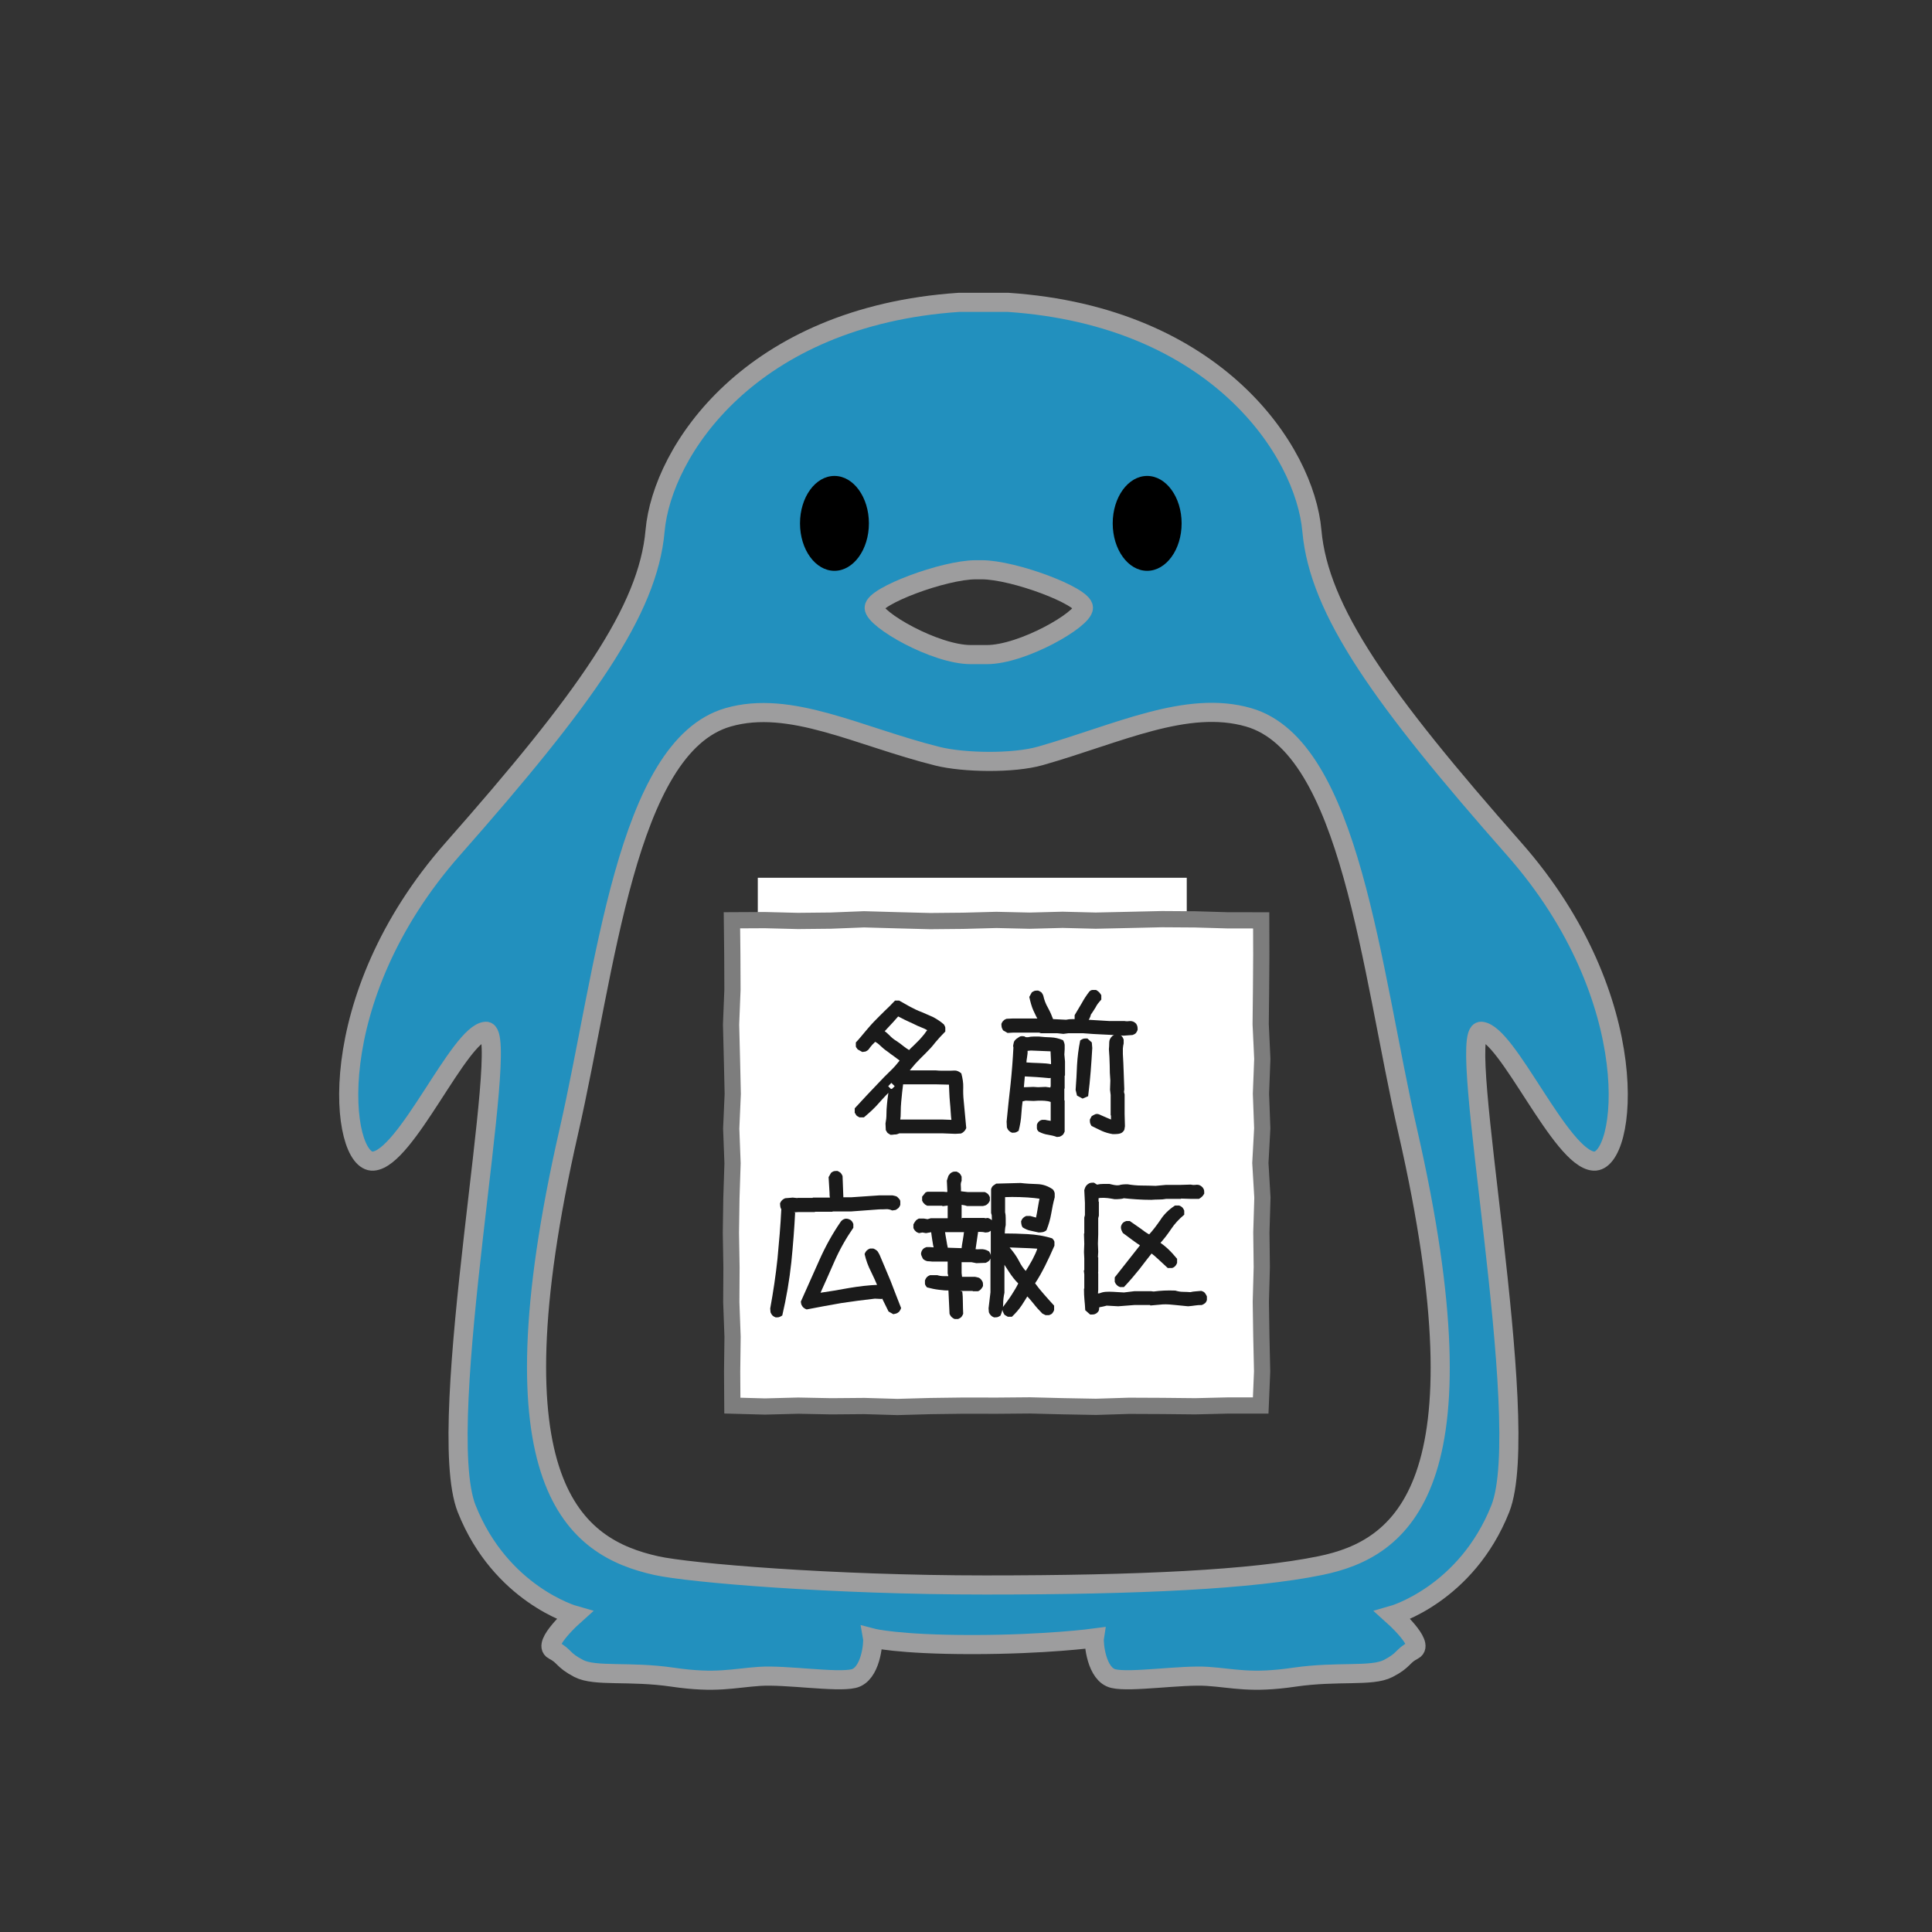
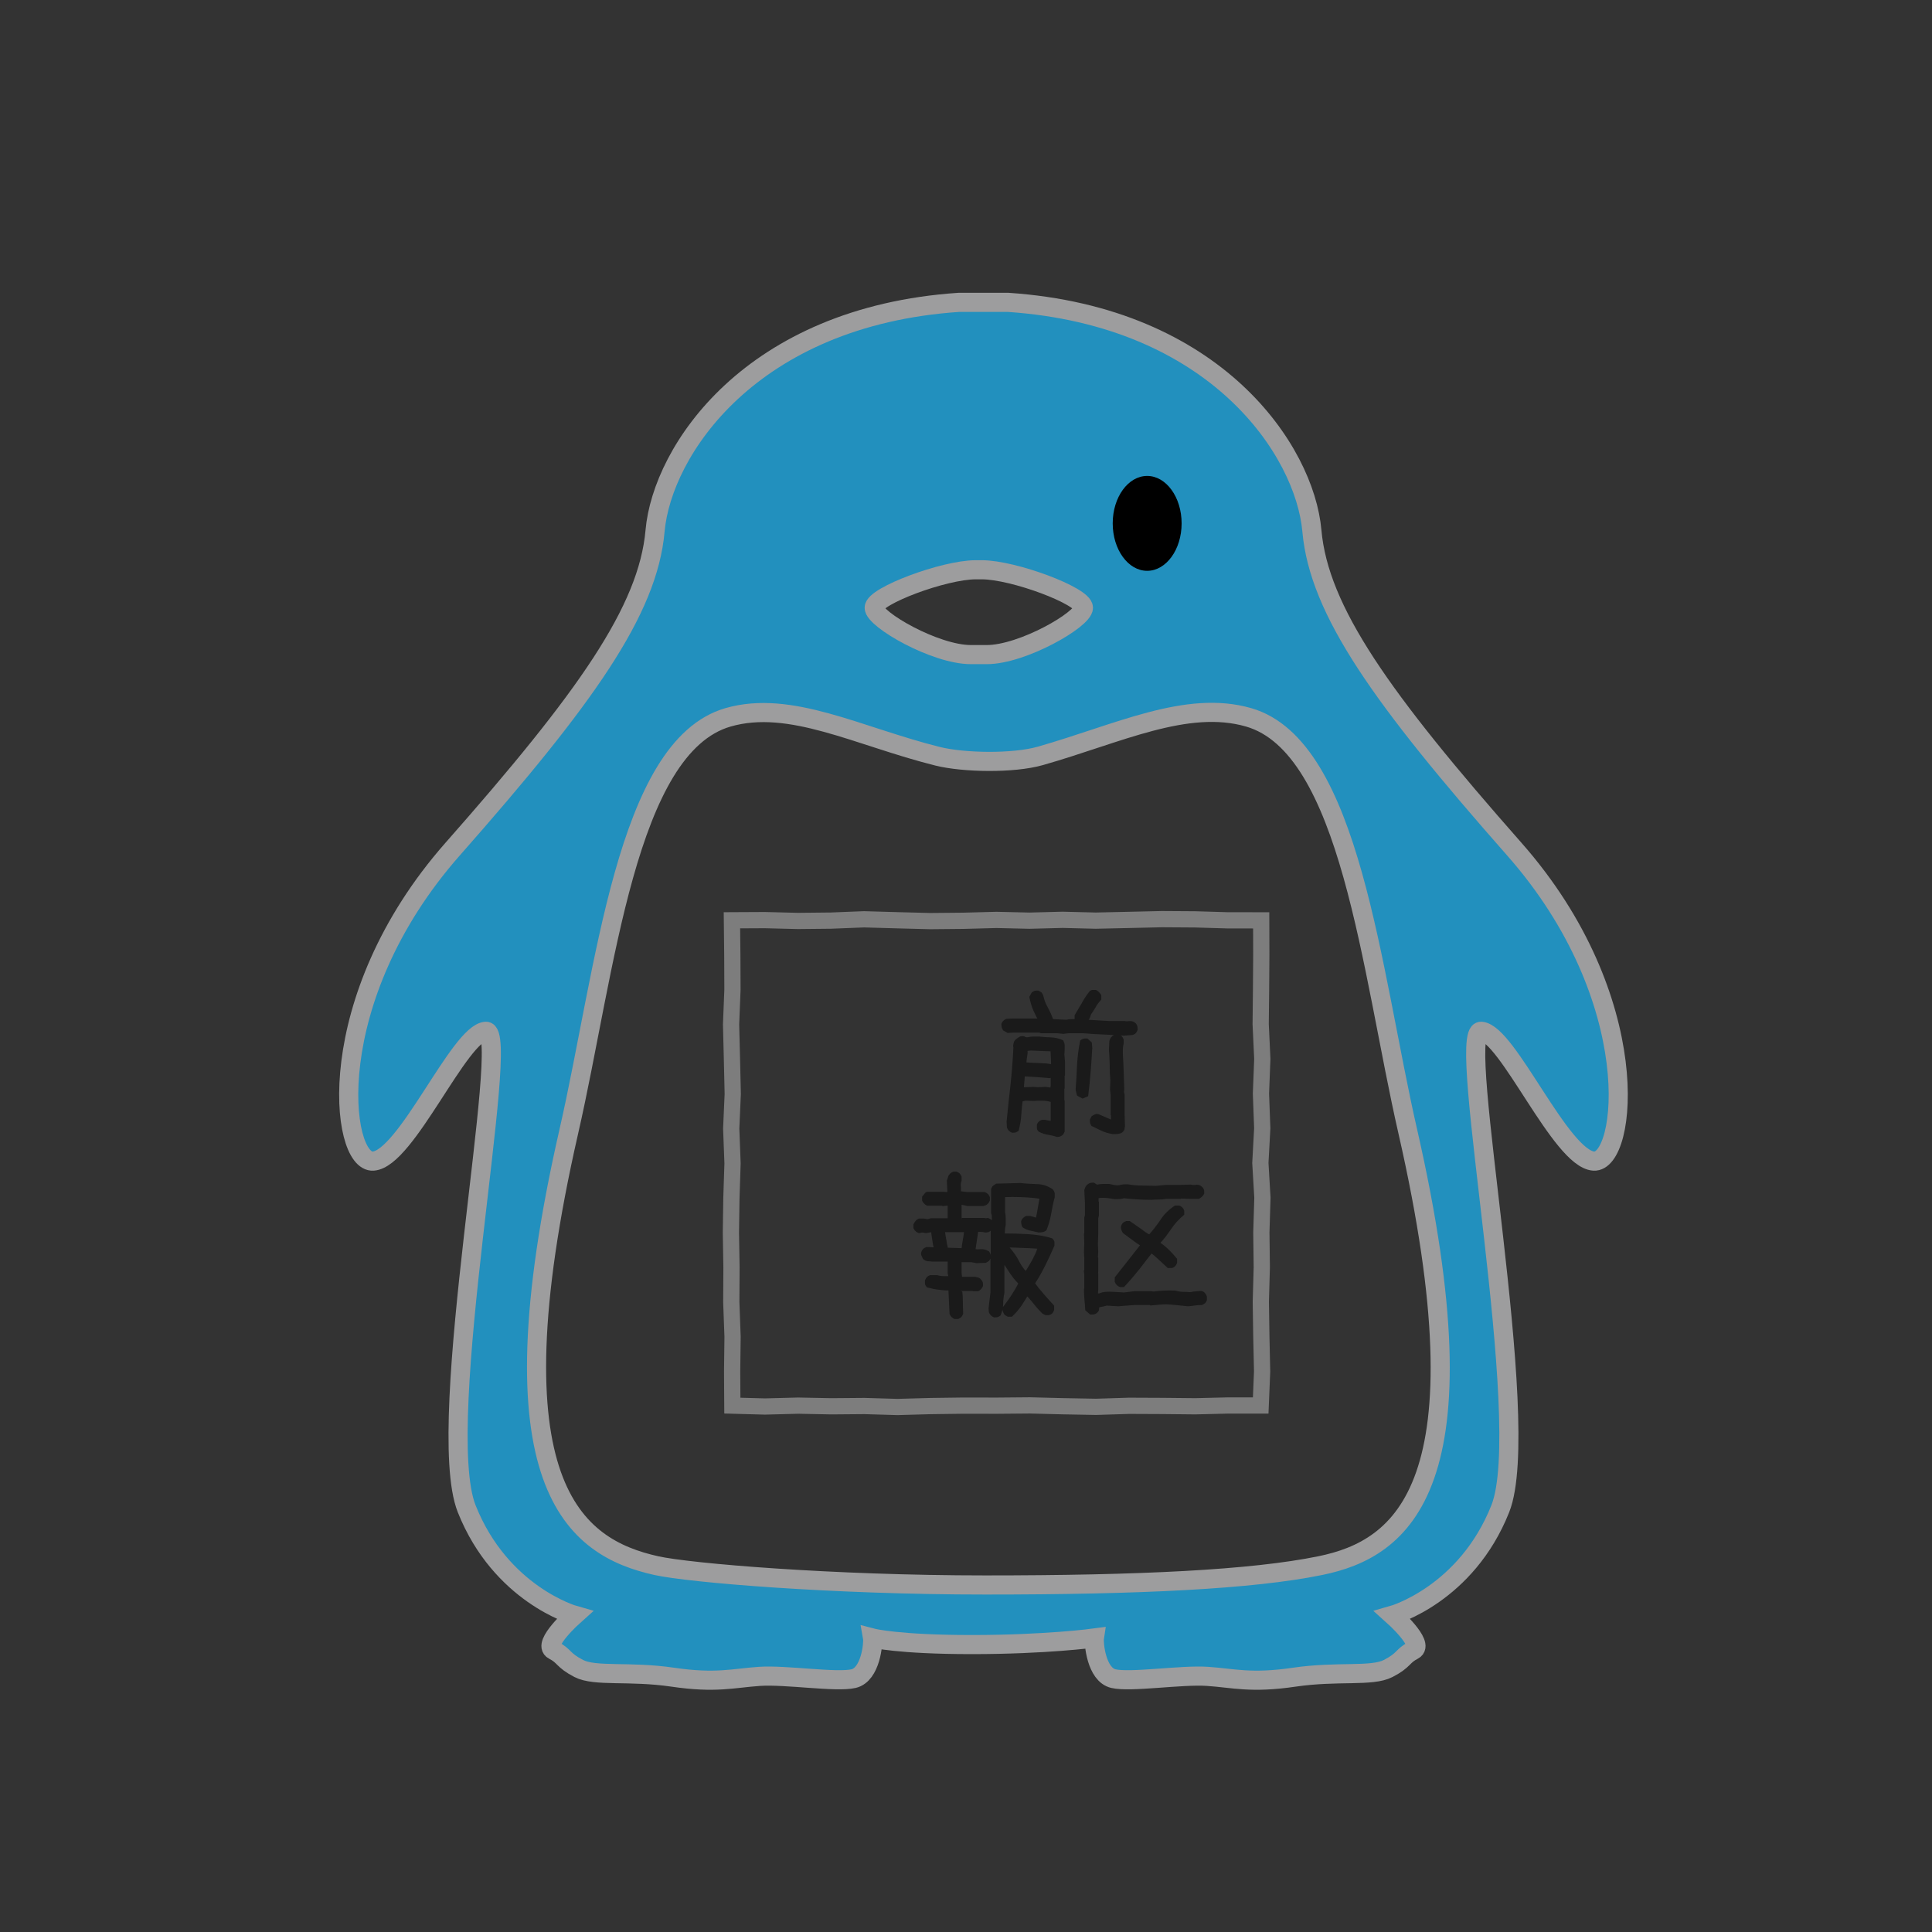
<svg xmlns="http://www.w3.org/2000/svg" version="1.1" id="レイヤー_1" x="0px" y="0px" width="160px" height="160px" viewBox="0 0 160 160" enable-background="new 0 0 160 160" xml:space="preserve">
  <rect x="0" y="0" width="160" height="160" fill="#333333" stroke="none" />
  <g>
-     <rect x="62.757" y="72.693" fill="#FFFFFF" width="35.525" height="15.031" />
-   </g>
+     </g>
  <g>
    <path fill="#2290BE" stroke="#9D9D9E" stroke-width="1.583" stroke-miterlimit="10" d="M125.399,70.311   c-10.986-12.463-16.167-19.739-16.754-26.351c-0.583-6.615-7.911-17.761-25.166-18.921h-4.062   c-17.261,1.161-24.58,12.307-25.167,18.921c-0.583,6.612-5.766,13.888-16.757,26.351c-10.986,12.459-9.323,26.031-6.588,25.848   c2.74-0.187,7.134-10.608,9.332-10.754c2.185-0.145-4.408,32.451-1.588,39.543c2.82,7.098,8.916,8.82,8.916,8.82   s-2.688,2.393-1.732,2.892c0.96,0.497,0.733,0.806,2.094,1.515c1.364,0.707,4.19,0.193,7.784,0.722   c3.594,0.527,4.994,0.081,7.194-0.068c2.188-0.146,6.358,0.521,7.782,0.187c1.425-0.33,1.647-2.95,1.575-3.361   c0,0,2.071,0.541,8.229,0.541c6.147,0,10.142-0.541,10.142-0.541c-0.063,0.411,0.154,3.031,1.575,3.361   c1.426,0.334,5.597-0.332,7.784-0.187c2.191,0.149,3.604,0.596,7.195,0.068c3.598-0.528,6.422-0.015,7.781-0.722   c1.366-0.709,1.133-1.018,2.092-1.515c0.956-0.499-1.727-2.892-1.727-2.892s6.094-1.723,8.914-8.82   c2.818-7.092-3.773-39.688-1.582-39.543c2.189,0.146,6.585,10.567,9.323,10.754C134.726,96.341,136.388,82.77,125.399,70.311z    M80.812,47.186h0.491c2.647,0,8.423,2.172,8.423,3.143c0,0.969-5.038,3.882-8.006,3.882h-1.319c-2.969,0-8.006-2.913-8.006-3.882   C72.395,49.358,78.171,47.186,80.812,47.186z M109.347,129.657c-5.656,1.159-15,1.604-27.742,1.604   c-12.749,0-24.542-0.997-27.26-1.604c-6.706-1.5-13.945-6.566-7.238-35.953c3.047-13.311,4.724-31.85,13.181-34.296   c5.167-1.492,10.782,1.583,17.37,3.225c2.141,0.531,6.248,0.609,8.5-0.034c6.415-1.824,12.113-4.674,17.25-3.191   c8.459,2.447,10.134,20.986,13.179,34.296C123.298,123.09,116.121,128.271,109.347,129.657z" />
  </g>
  <g>
-     <polygon fill="#FFFFFF" points="104.406,116.397 101.728,116.396 98.988,116.462 96.25,116.434 93.51,116.422 90.771,116.508    88.03,116.458 85.291,116.389 82.549,116.413 79.807,116.408 77.064,116.444 74.326,116.521 71.583,116.44 68.841,116.463    66.097,116.409 63.35,116.481 60.65,116.407 60.632,113.583 60.668,110.709 60.562,107.836 60.579,104.962 60.53,102.09    60.572,99.215 60.666,96.34 60.556,93.464 60.683,90.592 60.617,87.717 60.544,84.841 60.659,81.964 60.647,79.083 60.615,76.214    63.339,76.2 66.079,76.269 68.816,76.241 71.557,76.133 74.295,76.211 77.037,76.282 79.777,76.256 82.517,76.183 85.259,76.246    88.002,76.175 90.742,76.243 93.484,76.183 96.226,76.12 98.969,76.138 101.717,76.219 104.447,76.22 104.455,79.072    104.435,81.946 104.404,84.817 104.539,87.692 104.427,90.565 104.534,93.44 104.378,96.315 104.548,99.19 104.46,102.063    104.496,104.938 104.416,107.813 104.459,110.69 104.523,113.572  " />
    <polygon fill="none" stroke="#7D7D7D" stroke-width="1.344" stroke-miterlimit="10" points="104.406,116.397 101.728,116.396    98.988,116.462 96.25,116.434 93.51,116.422 90.771,116.508 88.03,116.458 85.291,116.389 82.549,116.413 79.807,116.408    77.064,116.444 74.326,116.521 71.583,116.44 68.841,116.463 66.097,116.409 63.35,116.481 60.65,116.407 60.632,113.583    60.668,110.709 60.562,107.836 60.579,104.962 60.53,102.09 60.572,99.215 60.666,96.34 60.556,93.464 60.683,90.592    60.617,87.717 60.544,84.841 60.659,81.964 60.647,79.083 60.615,76.214 63.339,76.2 66.079,76.269 68.816,76.241 71.557,76.133    74.295,76.211 77.037,76.282 79.777,76.256 82.517,76.183 85.259,76.246 88.002,76.175 90.742,76.243 93.484,76.183 96.226,76.12    98.969,76.138 101.717,76.219 104.447,76.22 104.455,79.072 104.435,81.946 104.404,84.817 104.539,87.692 104.427,90.565    104.534,93.44 104.378,96.315 104.548,99.19 104.46,102.063 104.496,104.938 104.416,107.813 104.459,110.69 104.523,113.572  " />
  </g>
  <g>
    <g>
-       <path fill="#1A1A1A" d="M73.635,93.912c-0.026-0.013-0.066-0.04-0.119-0.079c-0.052-0.053-0.079-0.092-0.092-0.131    s-0.026-0.066-0.065-0.092l-0.026-0.565c0.052-0.263,0.079-0.513,0.079-0.774c0-0.237,0.013-0.514,0.04-0.775    c0.026-0.276,0.053-0.539,0.092-0.789c0.04-0.236,0.053-0.42,0.066-0.525h0.25c-0.145,0.171-0.302,0.355-0.499,0.539    c-0.197,0.197-0.368,0.407-0.552,0.604c-0.184,0.211-0.368,0.408-0.578,0.605c-0.21,0.197-0.434,0.394-0.683,0.604h-0.395    c-0.026-0.039-0.052-0.053-0.092-0.065s-0.079-0.04-0.131-0.092c-0.053-0.053-0.066-0.093-0.079-0.132    c-0.013-0.025-0.026-0.053-0.066-0.078v-0.381c0.342-0.368,0.67-0.723,0.999-1.078c0.315-0.342,0.644-0.67,0.972-1.024    c0.315-0.342,0.657-0.683,0.985-0.999c0.329-0.314,0.578-0.617,0.762-0.854c-0.092-0.065-0.236-0.171-0.42-0.315    c-0.197-0.144-0.407-0.288-0.604-0.446c-0.224-0.145-0.407-0.315-0.578-0.473c-0.171-0.172-0.329-0.276-0.434-0.316    c0,0.014-0.04,0.053-0.105,0.119c-0.079,0.065-0.145,0.145-0.197,0.21c-0.065,0.065-0.118,0.145-0.184,0.236    c-0.052,0.093-0.157,0.171-0.302,0.237l-0.263,0.039l-0.381-0.211c-0.04-0.039-0.065-0.092-0.105-0.145    c-0.04-0.025-0.053-0.078-0.053-0.145c0-0.053,0-0.092,0-0.117c0-0.027,0-0.08,0-0.172c0.302-0.314,0.552-0.643,0.802-0.932    c0.25-0.289,0.486-0.578,0.762-0.854c0.263-0.276,0.539-0.538,0.814-0.815c0.289-0.262,0.565-0.551,0.867-0.866h0.342    c0.315,0.184,0.644,0.354,0.933,0.525c0.302,0.157,0.591,0.302,0.919,0.421c0.315,0.131,0.618,0.262,0.933,0.406    c0.302,0.158,0.617,0.355,0.919,0.618c0.026,0.052,0.053,0.104,0.079,0.145c0.026,0.052,0.039,0.104,0.039,0.132    c0,0.039,0,0.078,0,0.117s0,0.105,0,0.197c-0.302,0.303-0.591,0.617-0.841,0.92c-0.236,0.315-0.512,0.604-0.801,0.893    c-0.289,0.276-0.565,0.565-0.828,0.842c-0.25,0.302-0.407,0.473-0.473,0.564h2.155c0.158,0.014,0.329,0.026,0.499,0.026    c0.158,0,0.315,0,0.486,0c0.158,0,0.342,0,0.552-0.013c0.184-0.014,0.381,0.065,0.578,0.236c0.105,0.395,0.171,0.788,0.158,1.156    c-0.013,0.395,0,0.762,0.04,1.129c0.039,0.382,0.065,0.75,0.105,1.117c0.04,0.381,0.065,0.749,0.105,1.13    c-0.04,0.079-0.065,0.132-0.092,0.171s-0.053,0.066-0.092,0.105c-0.039,0.039-0.065,0.065-0.105,0.092    c-0.04,0.025-0.092,0.053-0.145,0.078l-0.473,0.027l-1.038-0.04h-3.6c-0.013,0.013-0.066,0.026-0.131,0.053    c-0.066,0.026-0.131,0.04-0.184,0.04c-0.066,0-0.118,0-0.171,0.012c-0.053,0.014-0.145,0.014-0.263,0.014    C73.701,93.938,73.674,93.924,73.635,93.912z M75.671,86.581c0.158-0.158,0.315-0.315,0.473-0.473    c0.145-0.158,0.276-0.315,0.407-0.473c0.118-0.172,0.197-0.276,0.236-0.316c-0.092-0.064-0.25-0.145-0.46-0.223    c-0.236-0.092-0.473-0.197-0.696-0.315c-0.25-0.104-0.473-0.224-0.709-0.329c-0.223-0.117-0.407-0.209-0.539-0.275l-0.407,0.46    l-0.709,0.763c0.066,0.039,0.197,0.145,0.381,0.328c0.184,0.197,0.381,0.354,0.578,0.473c0.197,0.131,0.407,0.275,0.591,0.434    c0.197,0.158,0.368,0.263,0.473,0.328l-0.079,0.079C75.343,86.883,75.5,86.739,75.671,86.581z M73.819,90.219l0.276-0.262    l-0.276-0.276l-0.263,0.276L73.819,90.219z M78.812,92.9c-0.04-0.263-0.066-0.538-0.079-0.802    c-0.013-0.275-0.039-0.538-0.065-0.827c-0.026-0.263-0.04-0.552-0.053-0.827c-0.013-0.276-0.026-0.474-0.026-0.618l-1.104-0.026    h-2.693c-0.013,0.158-0.039,0.368-0.079,0.645c-0.026,0.262-0.053,0.551-0.079,0.814c-0.026,0.275-0.039,0.551-0.039,0.84    c0,0.276-0.013,0.486-0.04,0.617h3.521l0.736,0.027V92.9z" />
      <path fill="#1A1A1A" d="M91.389,85.674c-0.565-0.026-1.13-0.053-1.682-0.105h-1.235l-0.406,0.053l-0.5-0.053h-1.354l-0.157-0.053    h-2.128l-0.486,0.027l-0.367-0.211c-0.066-0.105-0.105-0.197-0.119-0.263c-0.013-0.079-0.025-0.171-0.025-0.276    c0.039-0.104,0.092-0.197,0.17-0.262c0.053-0.066,0.145-0.119,0.25-0.158l0.525-0.026h2.193v0.263    c-0.184-0.275-0.341-0.592-0.485-0.92c-0.145-0.314-0.249-0.709-0.342-1.129l0.21-0.381c0.105-0.066,0.197-0.119,0.276-0.133    c0.065-0.012,0.157-0.012,0.249-0.012c0.105,0.039,0.197,0.092,0.276,0.156c0.065,0.08,0.118,0.172,0.145,0.25    c0.079,0.368,0.21,0.71,0.394,1.025c0.185,0.342,0.316,0.644,0.421,0.933l1.077,0.052c0.171-0.039,0.328-0.052,0.525-0.052    s0.315,0,0.355,0v0.224l-0.172-0.197v-0.355c0.197-0.328,0.395-0.656,0.592-0.998c0.171-0.315,0.381-0.644,0.617-0.945    c0.079-0.092,0.185-0.145,0.276-0.145s0.185,0,0.289,0c0.104,0.064,0.184,0.117,0.249,0.184c0.066,0.065,0.119,0.145,0.185,0.25    v0.367c-0.197,0.211-0.368,0.42-0.474,0.645c-0.131,0.209-0.262,0.42-0.394,0.604c-0.013,0.105-0.065,0.211-0.118,0.328    c-0.066,0.119-0.158,0.211-0.25,0.303l0.171-0.211l1.747,0.105h1.248c0.132,0.026,0.289,0.026,0.461,0    c0.17,0,0.341,0.053,0.498,0.224c0.053,0.092,0.092,0.171,0.105,0.249c0.014,0.08,0.014,0.158,0.014,0.264    c-0.04,0.105-0.092,0.197-0.145,0.262c-0.079,0.08-0.172,0.119-0.276,0.158l-0.735,0.053C92.505,85.727,91.941,85.7,91.389,85.674    z M86.804,93.977c-0.263-0.039-0.512-0.118-0.788-0.263c-0.105-0.104-0.145-0.196-0.145-0.289c0-0.092,0-0.184,0-0.276    c0.026-0.092,0.079-0.184,0.157-0.262c0.066-0.066,0.158-0.119,0.264-0.145h0.275c0.118,0.025,0.223,0.053,0.342,0.065    c0.105,0.013,0.145,0.026,0.105,0.026v-1.604h0.145l-0.119,0.04c-0.17-0.065-0.342-0.093-0.512-0.105    c-0.158-0.013-0.342-0.013-0.525-0.013l-0.395,0.025l-0.67-0.025l-0.224,0.053h-0.026c-0.039,0.275-0.078,0.631-0.105,1.064    c-0.025,0.459-0.104,0.906-0.223,1.379c-0.119,0.078-0.211,0.131-0.276,0.145c-0.079,0.014-0.171,0.014-0.276,0.014    c-0.104-0.04-0.184-0.093-0.249-0.158c-0.079-0.079-0.132-0.171-0.171-0.275l-0.025-0.486c0.104-1.051,0.209-2.09,0.328-3.102    c0.105-1.012,0.184-2.01,0.236-3.034l-0.026-0.132c0.013-0.104,0.04-0.21,0.065-0.314c0.026-0.092,0.092-0.172,0.197-0.264    c0.078-0.053,0.158-0.104,0.25-0.17c0.092-0.066,0.249-0.079,0.434-0.04c0.039,0.04,0.092,0.065,0.145,0.065s0.104,0,0.157,0    c0.145-0.039,0.276-0.053,0.434-0.053s0.302,0,0.473,0c0.315,0.04,0.631,0.053,0.973,0.066c0.341,0.014,0.67,0.092,1.011,0.236    c0.08,0.158,0.132,0.303,0.132,0.42c0,0.119,0,0.225,0,0.329l-0.026,0.434l0.053,0.578v1.155L88.17,89.09v1.051l-0.026,0.026    v0.959l0.026,0.013v2.575c-0.039,0.104-0.092,0.185-0.145,0.263c-0.079,0.066-0.171,0.119-0.263,0.158l-0.236,0.025    C87.291,94.069,87.041,94.016,86.804,93.977z M86.988,89.997l0.027-0.026v-0.735h0.156l-0.262,0.053    c-0.381-0.04-0.749-0.066-1.104-0.093c-0.368-0.026-0.67-0.039-0.934-0.052l-0.078,0.893H84.9l0.683-0.025l0.381,0.025    l0.631-0.025l0.473,0.064l-0.079,0.014V89.997z M87.041,87.92l-0.039-0.854L85.373,87l-0.276,0.027    c0.013,0.131,0,0.289-0.039,0.512c-0.04,0.224-0.053,0.355-0.053,0.447c0.302,0.025,0.644,0.039,1.063,0.053    c0.408,0.013,0.736,0.039,0.973,0.092V87.92z M89.195,90.733l-0.117-0.474c0.052-0.696,0.092-1.366,0.117-2.05    c0.04-0.67,0.119-1.354,0.264-2.049c0.117-0.079,0.223-0.132,0.289-0.145c0.065-0.014,0.17-0.014,0.302-0.014l0.368,0.328    l0.039,0.461c-0.039,0.643-0.078,1.287-0.131,1.943c-0.053,0.657-0.119,1.34-0.211,2.05l-0.459,0.197L89.195,90.733z     M91.257,93.663c-0.289-0.132-0.564-0.276-0.866-0.421c-0.065-0.105-0.105-0.197-0.118-0.263    c-0.014-0.066-0.014-0.158-0.014-0.264l0.145-0.275c0.092-0.065,0.197-0.118,0.289-0.158c0.092-0.039,0.197-0.039,0.315,0    c0.224,0.093,0.421,0.185,0.631,0.276c0.21,0.093,0.328,0.145,0.368,0.157v-0.328l-0.027-0.025V90.68l-0.052-0.434l0.026-0.763    c-0.039-0.421-0.053-0.841-0.053-1.274c-0.014-0.434-0.026-0.88-0.066-1.313c0.014-0.171,0.027-0.368,0.027-0.565    c0-0.184,0.078-0.381,0.275-0.551c0.092-0.053,0.171-0.092,0.25-0.105c0.065-0.014,0.145-0.014,0.249-0.014    c0.105,0.039,0.197,0.092,0.276,0.158c0.065,0.078,0.105,0.17,0.145,0.275v0.315c-0.039,0.145-0.053,0.289-0.066,0.434    c0,0.157,0,0.315,0,0.446c0.027,0.486,0.053,0.973,0.066,1.445c0.013,0.473,0.039,0.973,0.053,1.484l-0.027,0.211l0.053,0.21v1.63    l0.027,0.998c-0.014,0.065-0.027,0.157-0.04,0.25c-0.013,0.092-0.092,0.184-0.197,0.275c-0.118,0.078-0.249,0.105-0.381,0.118    c-0.118,0.013-0.249,0.013-0.394,0.013C91.835,93.872,91.521,93.78,91.257,93.663z" />
    </g>
  </g>
  <g>
    <g>
-       <path fill="#1A1A1A" d="M63.97,108.941c-0.066-0.079-0.118-0.157-0.158-0.263l-0.026-0.315c0.25-1.366,0.46-2.759,0.604-4.138    c0.131-1.38,0.25-2.732,0.315-4.086c-0.04-0.053-0.066-0.105-0.079-0.197S64.6,99.758,64.6,99.653    c0.04-0.105,0.092-0.184,0.171-0.264c0.066-0.064,0.158-0.117,0.25-0.156l0.631-0.053l0.381,0.039l0.013-0.014h1.248l0.026-0.025    h1.419c-0.013,0.013-0.013-0.014-0.026-0.105c-0.013-0.079-0.013-0.158-0.013-0.275l-0.079-1.314l0.21-0.367    c0.092-0.066,0.184-0.119,0.263-0.132c0.066-0.013,0.158-0.013,0.263-0.013c0.092,0.039,0.184,0.092,0.263,0.157    c0.065,0.079,0.118,0.171,0.157,0.263l0.066,1.76h0.644l2.312-0.157h1.117c0.092,0.013,0.184,0.04,0.276,0.065    c0.092,0.027,0.158,0.092,0.236,0.185c0.092,0.092,0.131,0.171,0.131,0.263c0,0.078,0,0.184,0,0.275    c-0.039,0.105-0.092,0.197-0.158,0.264c-0.079,0.052-0.145,0.117-0.236,0.157l-0.276,0.039c-0.171-0.079-0.354-0.118-0.525-0.104    c-0.171,0.013-0.355,0.013-0.539,0.013l-2.326,0.171h-1.537l-0.026,0.026h-1.432l-0.026,0.026h-1.34l-0.394,0.025l0.105,0.027    c-0.065,1.287-0.17,2.666-0.315,4.111c-0.158,1.472-0.407,2.93-0.749,4.401c-0.118,0.079-0.223,0.132-0.289,0.145    c-0.065,0.013-0.158,0.013-0.263,0.013C64.127,109.059,64.035,109.006,63.97,108.941z M73.586,108.613l-0.525-1.064l-0.066,0.026    l-0.539-0.026c-0.933,0.105-1.865,0.224-2.798,0.368c-0.933,0.158-1.892,0.342-2.851,0.525c-0.119-0.039-0.21-0.105-0.276-0.158    c-0.079-0.078-0.131-0.17-0.171-0.262l-0.04-0.225c0.512-1.155,1.025-2.285,1.524-3.415c0.5-1.13,1.09-2.207,1.8-3.231    c0.079-0.092,0.171-0.158,0.276-0.197c0.092-0.039,0.21-0.039,0.342,0c0.092,0.025,0.184,0.078,0.25,0.145    c0.066,0.065,0.118,0.157,0.158,0.262v0.316c-0.618,0.893-1.143,1.826-1.563,2.785c-0.434,0.984-0.814,1.852-1.169,2.627h-0.184    c0.841-0.118,1.682-0.263,2.549-0.42c0.841-0.145,1.655-0.236,2.404-0.264v0.172c-0.171-0.421-0.368-0.842-0.578-1.275    c-0.224-0.434-0.407-0.919-0.526-1.444c0.04-0.118,0.105-0.224,0.184-0.302c0.066-0.066,0.158-0.119,0.263-0.158h0.276    c0.158,0.065,0.276,0.145,0.355,0.236c0.065,0.105,0.131,0.211,0.171,0.303c0.315,0.723,0.604,1.445,0.906,2.154    c0.289,0.735,0.565,1.484,0.867,2.233c-0.04,0.132-0.105,0.236-0.171,0.315c-0.079,0.065-0.158,0.118-0.25,0.145l-0.224,0.053    L73.586,108.613z" />
      <path fill="#1A1A1A" d="M78.807,109.073c-0.079-0.079-0.131-0.171-0.17-0.264l-0.092-1.943c-0.21,0.013-0.473-0.014-0.788-0.053    c-0.329-0.039-0.644-0.105-0.985-0.197c-0.105-0.118-0.171-0.223-0.171-0.315c0-0.092,0-0.185,0-0.263    c0.04-0.105,0.092-0.197,0.158-0.275c0.066-0.066,0.158-0.119,0.263-0.158h0.604c0.171,0.053,0.341,0.079,0.539,0.079    s0.302,0,0.368,0v-0.026l-0.052-0.197v-0.985h-1.301c-0.118-0.013-0.236-0.026-0.354-0.026c-0.105-0.014-0.237-0.065-0.381-0.184    c-0.052-0.092-0.092-0.184-0.131-0.275c-0.039-0.093-0.052-0.185-0.013-0.303c0.026-0.092,0.079-0.184,0.158-0.263    c0.066-0.065,0.158-0.105,0.263-0.145h0.302l0.342,0.026v0.197c-0.066-0.236-0.118-0.513-0.158-0.802s-0.079-0.499-0.092-0.657    h0.013l-0.446,0.079l-0.289-0.053l-0.289,0.053c-0.118-0.04-0.224-0.092-0.289-0.171c-0.079-0.065-0.131-0.158-0.171-0.25V101.4    c0.053-0.104,0.105-0.196,0.171-0.276c0.052-0.078,0.145-0.145,0.276-0.209h0.42l0.302,0.052l0.276-0.079h1.406l-0.013,0.053    v-1.117h0.131l-0.552,0.066l-0.04-0.039h-1.235c-0.092-0.039-0.184-0.092-0.25-0.172c-0.079-0.064-0.131-0.156-0.171-0.249v-0.328    l0.289-0.354l0.158-0.053h1.313l0.25,0.025l0.079-0.013v-0.065l-0.04-0.867c0.04-0.118,0.066-0.223,0.105-0.328    c0.026-0.092,0.092-0.184,0.197-0.289c0.092-0.066,0.171-0.105,0.236-0.119c0.066-0.013,0.158-0.013,0.263-0.013    c0.105,0.04,0.197,0.093,0.263,0.157c0.065,0.08,0.118,0.158,0.158,0.264v0.342c-0.053,0.117-0.079,0.249-0.066,0.394    s0.013,0.276,0.013,0.421v0.053l0.552,0.064h1.419c0.105,0.04,0.184,0.093,0.263,0.158c0.065,0.079,0.118,0.158,0.158,0.263v0.289    c-0.04,0.093-0.093,0.185-0.158,0.249c-0.079,0.08-0.158,0.133-0.25,0.158l-0.158,0.039h-1.327    c-0.105-0.039-0.21-0.064-0.315-0.078c-0.105-0.014-0.145-0.026-0.131-0.026v1.222l0.026-0.105h-0.039l0.026-0.025h1.879    l0.066,0.025l0.223-0.025c0.118,0.039,0.21,0.092,0.289,0.157c0.065,0.079,0.105,0.157,0.145,0.263v0.342    c-0.039,0.092-0.079,0.184-0.145,0.25c-0.079,0.078-0.171,0.131-0.263,0.17l-0.237,0.026c-0.131-0.039-0.263-0.052-0.394-0.052    c-0.118,0-0.197,0-0.21,0l-0.21,1.432c0.053,0.013,0.197,0.013,0.42,0c0.237-0.014,0.46,0.039,0.696,0.184    c0.066,0.105,0.118,0.197,0.131,0.263c0.014,0.065,0.014,0.157,0.014,0.263c-0.039,0.105-0.092,0.197-0.158,0.264    c-0.079,0.064-0.17,0.117-0.263,0.156l-0.775,0.027l-0.394-0.079h-0.828v0.894l0.039,0.342l-0.079-0.027h1.143    c0.092,0.014,0.184,0.04,0.289,0.066c0.092,0.026,0.17,0.092,0.263,0.21c0.052,0.079,0.092,0.145,0.105,0.21    c0.013,0.079,0.013,0.172,0.013,0.276c-0.04,0.092-0.092,0.171-0.158,0.249c-0.079,0.092-0.158,0.145-0.263,0.185h-0.42    l-0.013-0.026h-1.038l0.171,0.053v-0.014c0.04,0.289,0.053,0.592,0.053,0.894c0,0.315,0.013,0.631,0.026,0.959    c-0.04,0.105-0.092,0.197-0.158,0.276c-0.079,0.065-0.158,0.118-0.263,0.157h-0.289C78.952,109.191,78.873,109.138,78.807,109.073    z M79.74,102.674c0.052-0.289,0.079-0.499,0.092-0.656l-0.026,0.025h-1.563v-0.145c0.04,0.276,0.079,0.525,0.132,0.802    c0.039,0.263,0.079,0.474,0.118,0.63l1.222,0.04l-0.092,0.092C79.648,103.226,79.688,102.95,79.74,102.674z M82.066,108.941    c-0.079-0.079-0.132-0.157-0.171-0.263l-0.026-0.328l0.157-1.327v-2.838l0.026-0.026v-2.26c0.039-0.21,0.066-0.42,0.079-0.644    c0.013-0.21,0.013-0.421,0-0.617l-0.053-0.185v-1.971c0.04-0.131,0.092-0.223,0.171-0.289c0.078-0.053,0.158-0.104,0.25-0.17    l2.023-0.053c0.445,0.053,0.906,0.078,1.379,0.092c0.46,0.014,0.893,0.158,1.301,0.447c0.092,0.131,0.145,0.249,0.145,0.341    c0,0.105,0,0.197,0,0.302c-0.119,0.434-0.211,0.895-0.289,1.354c-0.079,0.46-0.211,0.92-0.395,1.38    c-0.118,0.092-0.236,0.145-0.328,0.157c-0.105,0.014-0.211,0.026-0.315,0.026c-0.224-0.052-0.446-0.104-0.657-0.145    c-0.223-0.039-0.446-0.132-0.67-0.276c-0.065-0.092-0.092-0.184-0.105-0.262c-0.013-0.066-0.025-0.158-0.025-0.25    c0.039-0.105,0.092-0.197,0.17-0.275c0.066-0.066,0.158-0.119,0.25-0.158h0.342l0.473,0.131c0.039-0.184,0.092-0.434,0.145-0.774    c0.053-0.342,0.105-0.591,0.145-0.788c-0.25-0.039-0.591-0.079-0.998-0.105c-0.42-0.026-0.841-0.039-1.262-0.039l-0.591,0.013    v1.261c0.04,0.158,0.052,0.316,0.052,0.5s0,0.354,0,0.552c-0.039,0.157-0.052,0.302-0.064,0.446    c-0.014,0.145-0.014,0.236-0.014,0.25c0.552,0,1.183,0.014,1.879,0.053c0.709,0.039,1.406,0.145,2.049,0.354    c0.119,0.118,0.185,0.224,0.185,0.302c0,0.105,0,0.211,0,0.303c-0.25,0.578-0.513,1.143-0.775,1.668    c-0.276,0.539-0.538,1.025-0.827,1.445c0.197,0.275,0.42,0.552,0.695,0.867c0.264,0.315,0.565,0.631,0.881,0.985v0.368    c-0.039,0.105-0.092,0.197-0.158,0.275c-0.065,0.066-0.157,0.105-0.262,0.145h-0.289l-0.264-0.131    c-0.275-0.276-0.525-0.553-0.748-0.842c-0.211-0.262-0.381-0.459-0.5-0.577c-0.105,0.171-0.249,0.407-0.473,0.749    c-0.21,0.314-0.486,0.631-0.801,0.933h-0.342l-0.264-0.157c-0.064-0.08-0.104-0.185-0.145-0.276    c-0.039-0.093-0.052-0.21-0.013-0.342c0.263-0.354,0.525-0.696,0.749-1.051c0.21-0.329,0.395-0.631,0.539-0.933    c-0.276-0.264-0.525-0.592-0.775-0.973c-0.25-0.367-0.381-0.604-0.434-0.67l0.065-0.354v2.772    c-0.065,0.289-0.104,0.591-0.104,0.906c0,0.314-0.079,0.644-0.224,0.984c-0.105,0.066-0.197,0.119-0.263,0.132    c-0.079,0.013-0.171,0.013-0.276,0.013C82.21,109.059,82.131,109.006,82.066,108.941z M85.495,104.33    c0.196-0.381,0.341-0.683,0.407-0.919c-0.368-0.027-0.801-0.053-1.327-0.066c-0.525-0.026-0.972-0.039-1.366-0.039v-0.355    c0.014,0,0.066,0.04,0.158,0.132c0.104,0.093,0.196,0.185,0.275,0.263c0.289,0.342,0.539,0.684,0.736,1.064    c0.184,0.367,0.381,0.656,0.59,0.867l-0.117,0.131C85.074,105.052,85.297,104.698,85.495,104.33z" />
      <path fill="#1A1A1A" d="M89.875,108.507c-0.014-0.315-0.039-0.604-0.066-0.866c-0.025-0.264-0.039-0.553-0.039-0.907l0.026-0.026    v-1.169l-0.039-0.315l0.039-0.039v-0.959l-0.026-0.539l0.026-0.67l-0.026-0.841l0.026-0.04v-1.301l0.053-0.209v-1.012    l-0.053-1.052c0.026-0.092,0.053-0.171,0.093-0.263c0.039-0.078,0.104-0.158,0.209-0.236c0.066-0.053,0.145-0.092,0.225-0.105    c0.064-0.013,0.157-0.013,0.275-0.013c0.105,0.065,0.171,0.104,0.21,0.132c0.026,0.025,0.053,0.039,0.065,0.025    c0.158-0.039,0.316-0.053,0.5-0.053c0.17,0,0.354,0,0.512,0c0.145,0.04,0.289,0.066,0.408,0.092    c0.131,0.027,0.262,0.027,0.381,0.014c0.104-0.039,0.209-0.053,0.328-0.065c0.118-0.013,0.25-0.013,0.381-0.013    c0.381,0.064,0.762,0.104,1.156,0.104s0.775,0.013,1.169,0.026l0.841-0.078h1.17l0.906-0.027c0.131,0.039,0.275,0.039,0.473,0.014    c0.184-0.014,0.342,0.053,0.5,0.223c0.064,0.092,0.104,0.158,0.117,0.224c0.014,0.079,0.014,0.171,0.014,0.289    c-0.066,0.118-0.119,0.185-0.184,0.25c-0.066,0.065-0.145,0.118-0.25,0.184h-0.67l-0.814-0.026l-0.014,0.026h-1.222    c-0.197,0.04-0.394,0.053-0.604,0.053c-0.223,0-0.42,0.013-0.631,0.026c-0.406,0-0.814-0.014-1.182-0.039    c-0.368-0.027-0.749-0.053-1.091-0.092c-0.092,0.039-0.21,0.052-0.341,0.064c-0.145,0.014-0.276,0.014-0.421,0.014    c-0.185-0.039-0.395-0.065-0.578-0.092c-0.21-0.026-0.421-0.026-0.618-0.014l-0.131,0.027v0.275l0.026,0.014v1.155l-0.053,0.21    v1.34l-0.026,0.763l0.026,0.67l-0.026,0.46l0.026,0.014v1.155l-0.013,0.145l0.013,0.013v1.367l-0.026,0.342v-0.04h0.092    c0.172-0.065,0.342-0.118,0.553-0.132c0.184-0.013,0.394-0.013,0.617,0l0.893,0.053l0.854-0.104h1.405l0.197,0.026    c0.276-0.039,0.578-0.066,0.867-0.079s0.604-0.013,0.934,0c0.209,0.065,0.42,0.104,0.63,0.104s0.407,0.014,0.618,0.027    c0.131-0.04,0.275-0.053,0.434-0.066c0.157-0.013,0.314-0.025,0.459-0.039c0.145,0.039,0.25,0.092,0.315,0.184    s0.118,0.171,0.157,0.276v0.302c-0.025,0.092-0.078,0.184-0.145,0.25c-0.078,0.065-0.17,0.118-0.275,0.158    c-0.197,0-0.395,0.012-0.564,0.039c-0.172,0.025-0.368,0.053-0.578,0.065c-0.368-0.04-0.71-0.065-1.051-0.104    c-0.342-0.04-0.671-0.066-1.025-0.053l-1.038,0.092l-0.039-0.039h-1.288l-1.34,0.104l-0.959-0.053    c-0.131,0.04-0.263,0.065-0.381,0.093c-0.118,0.012-0.197,0.039-0.236,0.052c0,0.013,0,0.065-0.014,0.185    c-0.013,0.117-0.092,0.209-0.21,0.302c-0.079,0.052-0.157,0.079-0.21,0.092c-0.079,0.013-0.184,0.013-0.315,0.013L89.875,108.507z     M92.489,106.418c-0.079-0.065-0.132-0.158-0.171-0.263v-0.368l2.09-2.653c-0.145-0.093-0.355-0.237-0.605-0.421    c-0.275-0.197-0.538-0.406-0.814-0.604c-0.053-0.092-0.092-0.185-0.131-0.276c-0.026-0.092-0.039-0.185-0.014-0.302    c0.027-0.092,0.079-0.184,0.158-0.264c0.065-0.064,0.157-0.104,0.263-0.145h0.302c0.328,0.225,0.631,0.447,0.906,0.631    c0.264,0.211,0.5,0.368,0.697,0.473c0.302-0.328,0.604-0.723,0.92-1.182c0.288-0.46,0.695-0.867,1.221-1.209h0.342    c0.105,0.039,0.184,0.092,0.264,0.158c0.064,0.078,0.117,0.157,0.156,0.262v0.342c-0.445,0.368-0.814,0.775-1.09,1.195    c-0.303,0.447-0.604,0.842-0.933,1.196v-0.104c0.21,0.145,0.46,0.341,0.696,0.564c0.25,0.236,0.486,0.499,0.736,0.801v0.342    c-0.04,0.105-0.093,0.197-0.158,0.264c-0.079,0.078-0.158,0.131-0.263,0.156h-0.354c-0.276-0.249-0.525-0.485-0.736-0.683    c-0.223-0.21-0.446-0.407-0.67-0.565h0.105c-0.342,0.421-0.684,0.881-1.051,1.354c-0.381,0.473-0.802,0.973-1.275,1.472h-0.328    C92.646,106.549,92.554,106.498,92.489,106.418z" />
    </g>
  </g>
-   <path d="M97.857,43.344c0,2.169-1.281,3.929-2.854,3.929c-1.575,0-2.853-1.76-2.853-3.929c0-2.17,1.277-3.929,2.853-3.929  C96.576,39.415,97.857,41.174,97.857,43.344z" />
-   <path d="M71.959,43.344c0,2.169-1.28,3.929-2.853,3.929c-1.575,0-2.853-1.76-2.853-3.929c0-2.17,1.277-3.929,2.853-3.929  C70.679,39.415,71.959,41.174,71.959,43.344z" />
+   <path d="M97.857,43.344c0,2.169-1.281,3.929-2.854,3.929c-1.575,0-2.853-1.76-2.853-3.929c0-2.17,1.277-3.929,2.853-3.929  C96.576,39.415,97.857,41.174,97.857,43.344" />
  <rect x="0.478" y="-0.138" fill="none" width="160" height="160" />
</svg>